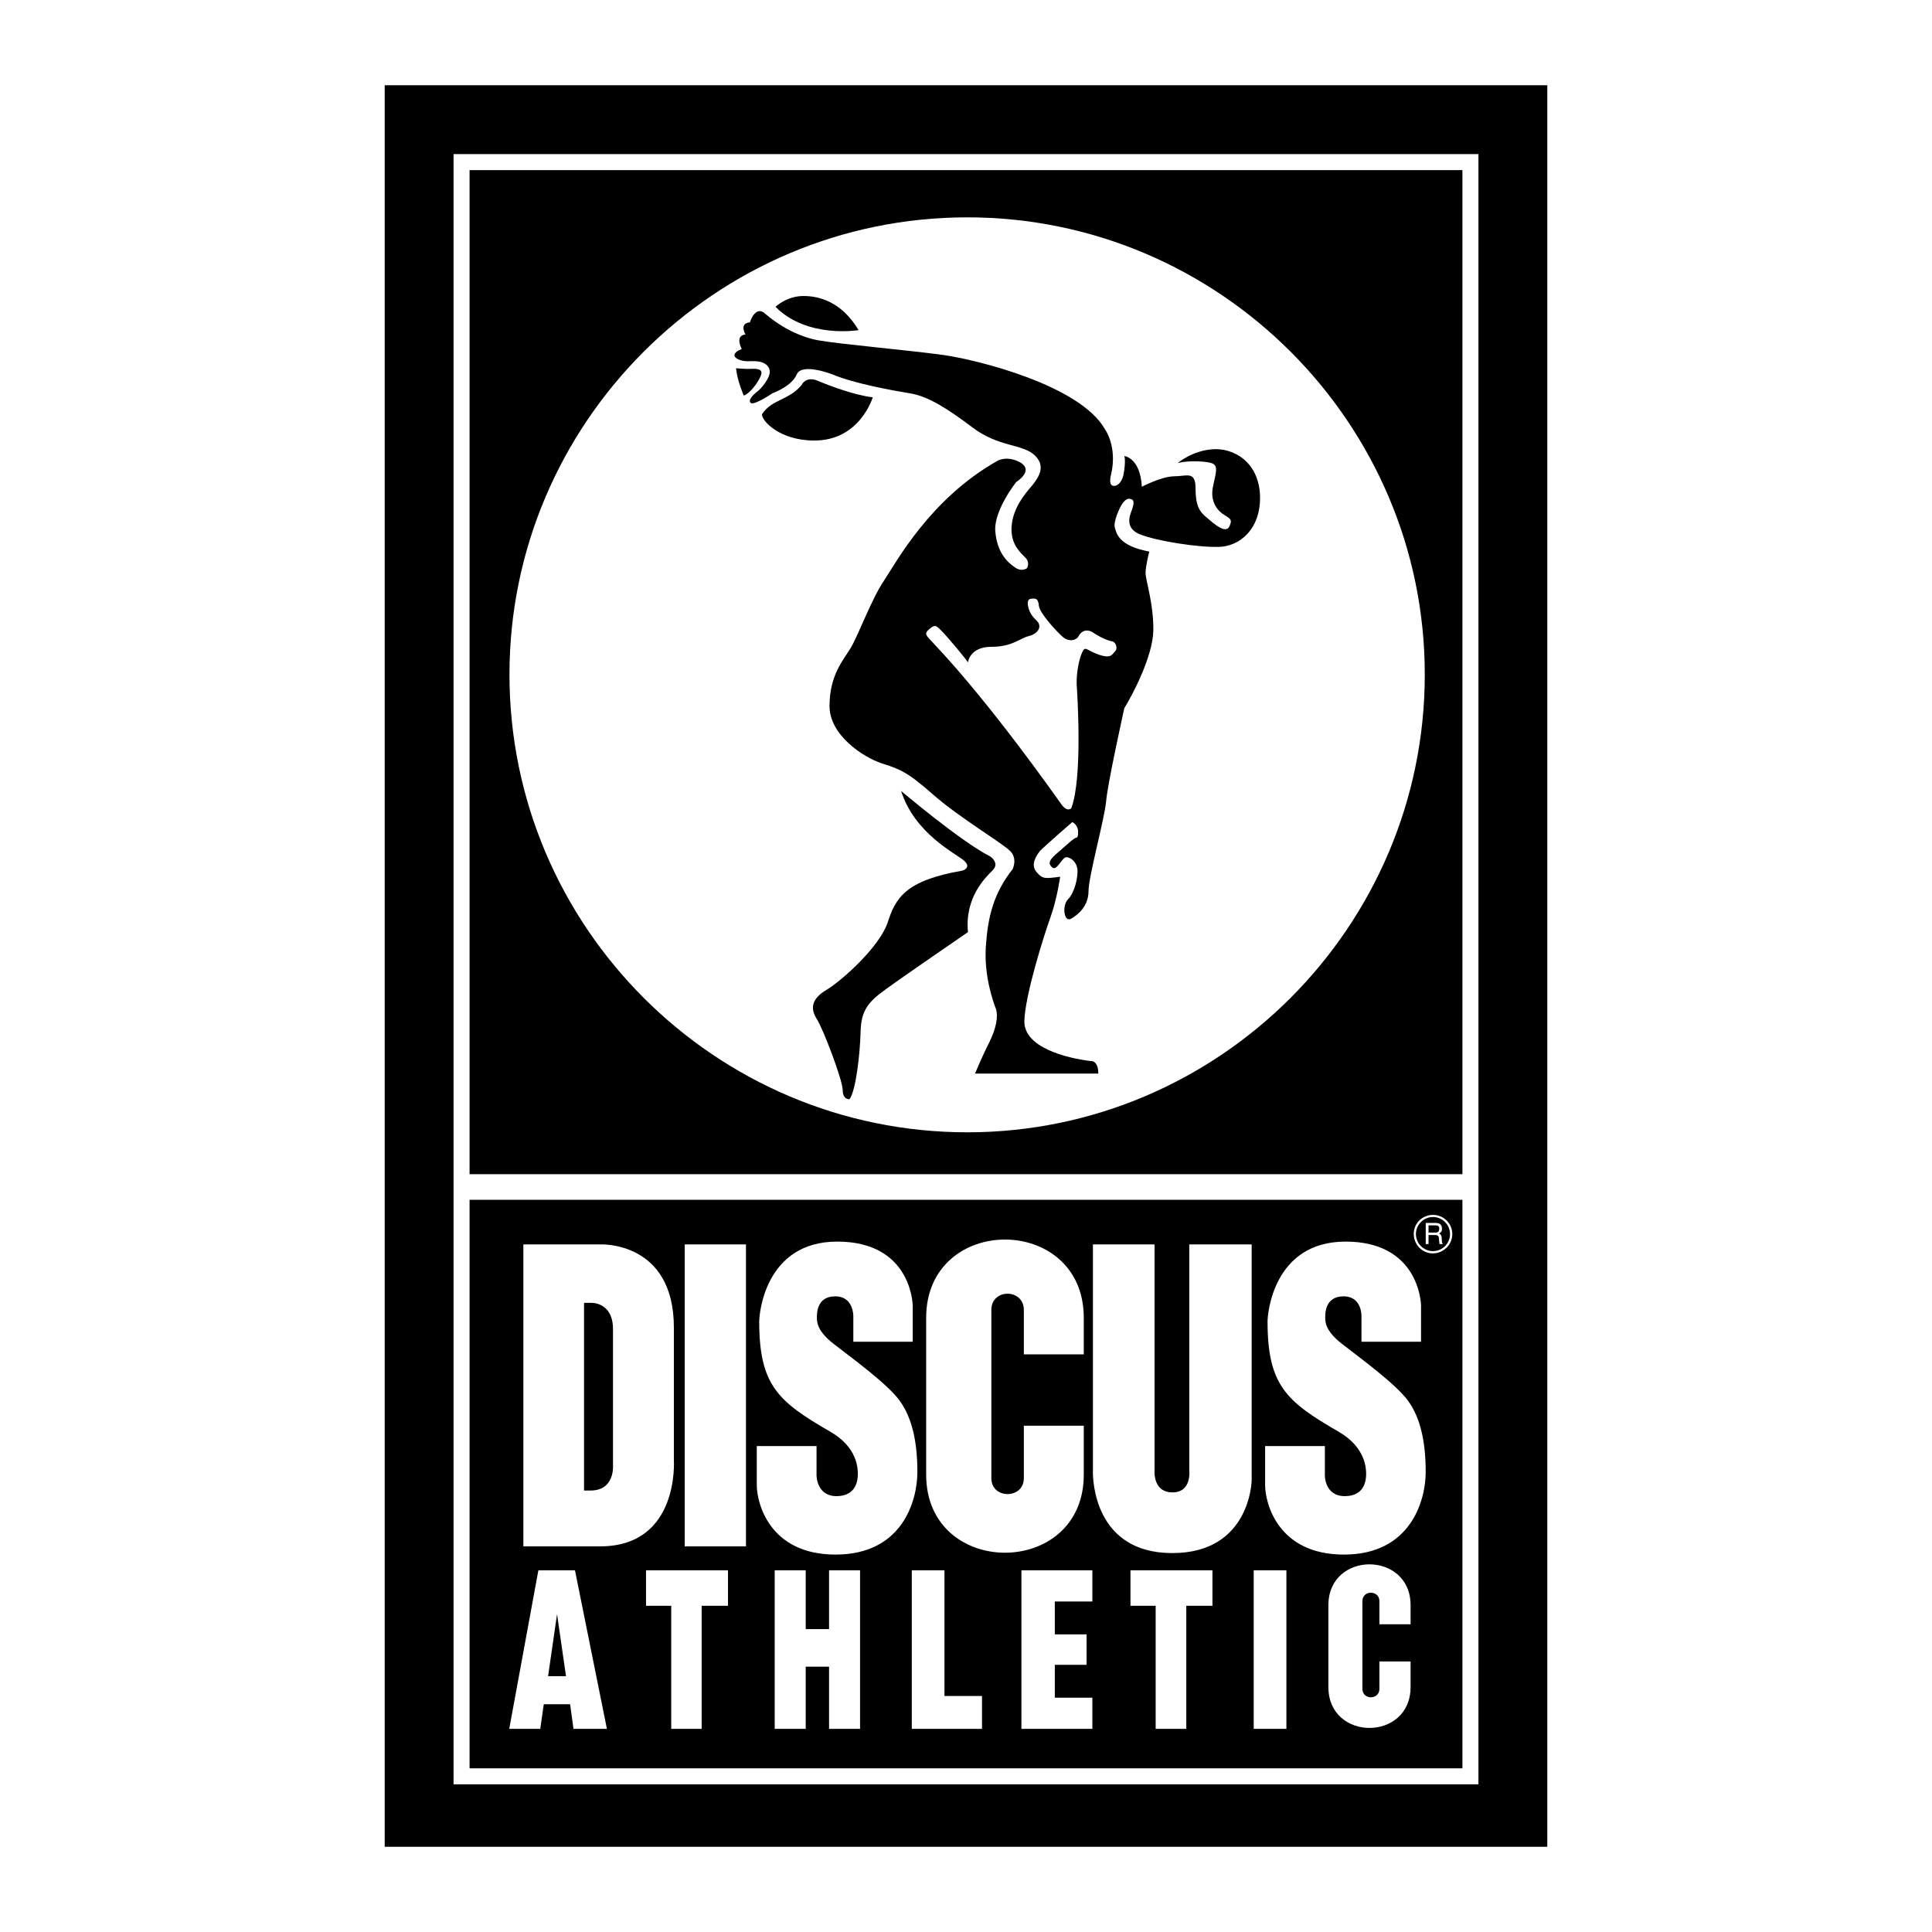
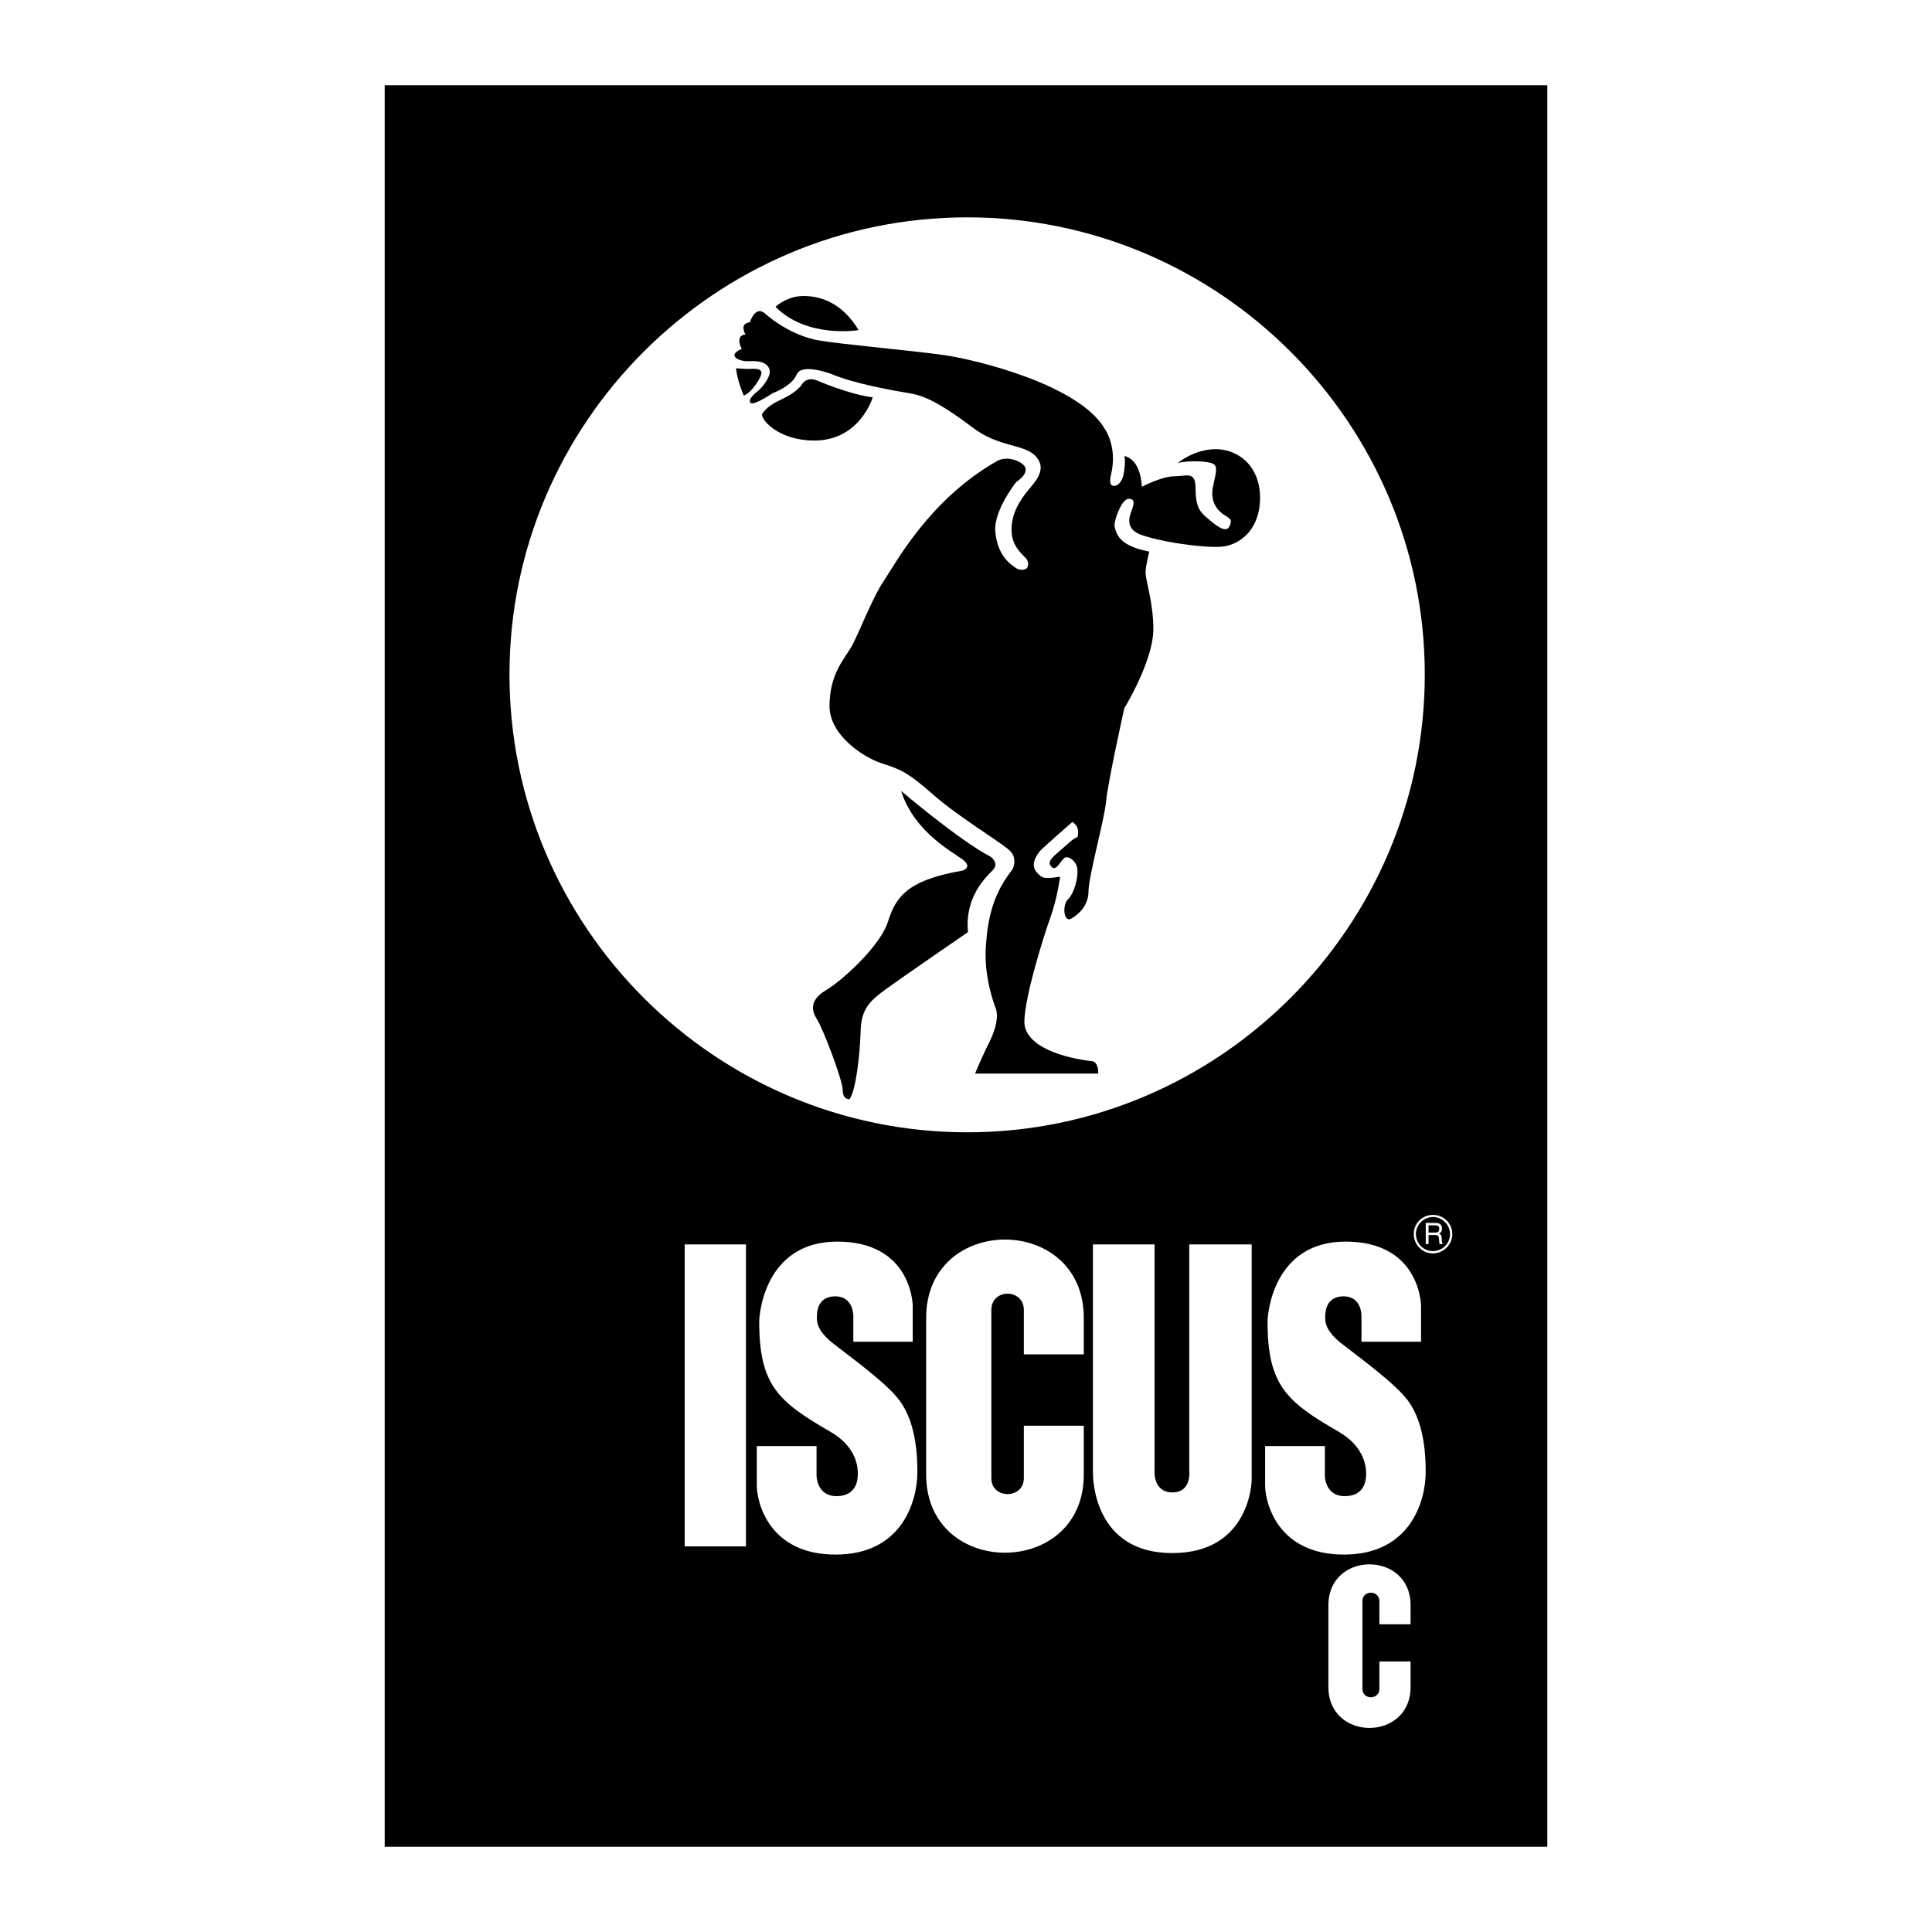
<svg xmlns="http://www.w3.org/2000/svg" width="2500" height="2500" viewBox="0 0 192.756 192.756">
  <g fill-rule="evenodd" clip-rule="evenodd">
    <path fill="#fff" d="M0 0h192.756v192.756H0V0z" />
    <path d="M154.375 184.252V8.504H38.381v175.748h115.994z" />
-     <path fill="#fff" d="M45.251 15.375v162.646h102.253V15.375H45.251z" />
    <path d="M145.906 16.972v100.176H46.849V16.972h99.057zM46.849 176.424v-56.719h99.057v56.719H46.849z" />
    <path d="M96.507 21.684c25.13 0 45.644 20.514 45.644 45.609 0 25.163-20.514 45.677-45.644 45.677-25.163 0-45.677-20.514-45.677-45.677 0-25.095 20.514-45.609 45.677-45.609z" fill="#fff" />
    <path d="M89.905 78.916s5.962 5.053 8.892 6.535c0 0 .977.64.236 1.381-.74.741-2.796 2.729-2.459 6.165 0 0-6.535 4.481-8.185 5.692-1.685 1.213-2.493 2.057-2.527 4.279-.067 2.256-.471 5.861-1.111 6.703 0 0-.674.066-.674-.91s-1.954-6.131-2.594-7.107c-.606-.977-.606-1.953.977-2.896 1.617-.977 5.288-4.312 6.097-6.704.775-2.425 1.752-4.21 7.444-5.188 0 0 1.01-.27.168-1.011-.875-.742-4.917-2.695-6.264-6.939zM76.026 41.322c1.01-1.516 2.627-1.347 3.941-2.897 0 0 .404-.943 1.617-.438 1.179.505 3.705 1.449 5.49 1.651 0 0-1.279 4.345-5.861 4.312-3.435 0-5.254-1.988-5.187-2.628zM85.66 32.935s-5.12.875-8.287-2.325c0 0 1.111-1.078 2.796-1.078 1.651 0 3.84.64 5.491 3.403zM74.208 39.469s-.64-1.415-.775-2.728c0 0 .775.067 1.213.067.472 0 1.213-.101 1.314.304.133.404-.978 2.088-1.752 2.357z" />
    <path d="M83.033 37.347s-3.032-1.179-3.537 0c-.505 1.213-2.425 1.887-2.425 1.887s-1.785 1.212-2.156.977c-.337-.27.236-.842.64-1.145s1.28-1.347 1.247-2.021c-.067-.674-.708-1.078-1.92-1.011-1.212.101-2.425-.606-.876-1.213 0 0-.741-1.347.371-1.448 0 0-.674-1.111.438-1.213 0 0 .539-1.751 1.516-.876.977.876 2.964 2.224 5.255 2.661 2.257.404 9.264 1.011 12.598 1.482 3.302.472 13.575 2.998 16.067 7.411 0 0 1.246 1.718.607 4.48 0 0-.305 1.01.168 1.145.471.102.875-.37 1.045-1.011.135-.606.234-1.583.1-1.953 0 0 1.584.135 1.752 3.065 0 0 1.988-1.044 3.234-1.044 1.213 0 2.121-.573 2.121 1.179 0 1.786.404 2.358 1.146 2.964.707.606 1.852 1.617 2.223.876.338-.707.102-.775-.471-1.146-.574-.337-1.518-1.246-1.146-2.897.371-1.65.506-2.122-.27-2.324-.773-.202-2.525-.202-3.268.034 0 0 1.449-1.246 3.471-1.381 2.021-.168 4.615 1.179 4.75 4.615.1 3.402-2.09 5.086-4.111 5.12-2.02.067-6.23-.573-7.949-1.28-1.684-.741-.707-2.291-.674-2.561.068-.235.27-.808-.102-.909-.336-.135-.572 0-.875.404s-.943 1.853-.775 2.425c.17.573.371 1.819 3.438 2.392 0 0-.371 1.415-.371 2.122 0 .741.809 3.065.775 5.76-.068 2.695-2.191 6.603-2.898 7.748 0 0-1.684 7.58-1.818 9.331-.168 1.752-1.752 7.479-1.752 8.927 0 1.449-1.01 2.325-1.717 2.729-.742.438-.943-1.28-.338-1.92.641-.606 1.045-2.223.943-3.032-.102-.842-.943-1.347-1.279-1.111-.371.269-.844 1.347-1.248.943-.438-.404-.303-.741.674-1.55.979-.842 1.449-1.347 1.854-1.448 0 0 .371-1.01-.506-1.516 0 0-2.863 2.493-3.234 2.897-.336.438-.977 1.348-.336 2.088.607.708.809.674 2.357.472 0 0-.303 2.224-.977 4.076-.674 1.886-2.525 7.748-2.594 10.341-.033 2.594 4.109 3.672 6.637 3.975 0 0 .74-.102.74 1.246H97.281s.674-1.65 1.414-3.1c.709-1.447.91-2.594.674-3.334-.27-.707-1.211-3.301-1.01-6.266.203-2.964.775-5.289 2.662-7.68 0 0 .504-.977-.17-1.752-.674-.774-5.119-3.368-7.781-5.726-2.627-2.324-3.368-2.526-5.12-3.099-1.751-.572-5.255-2.796-5.188-5.794.034-3.032 1.348-4.446 2.122-5.727.775-1.313 2.089-4.918 3.335-6.737 1.213-1.819 4.548-8.084 11.25-11.891 0 0 .809-.539 2.055 0 1.887.842-.135 2.089-.135 2.089s-2.256 2.829-2.088 4.918c.168 2.088 1.18 3.065 1.92 3.57.707.539 1.246.102 1.246.102s.303-.506-.102-.978c-.438-.471-1.447-1.246-1.447-2.863 0-1.583.809-2.931 1.752-4.042.943-1.078 1.75-2.223.572-3.368-1.18-1.146-3.639-.809-6.232-2.796-2.593-1.954-4.413-3.065-6.097-3.369-1.817-.302-5.623-.975-7.88-1.919z" />
-     <path d="M96.574 66.081s.168-1.549 2.324-1.549c2.156 0 2.863-.875 3.773-1.078.908-.236 1.381-.977.707-1.583s-.775-1.28-.775-1.28-.236-.741.203-.842c.471-.068.773-.102.842.674.066.74 1.717 2.526 2.357 3.099s1.381.37 1.617-.067c.236-.472.809-.809 1.549-.27.775.505 1.516.774 1.82.809.303.067.572.674.27.977-.305.304-.371.775-1.65.337-1.314-.472-1.314-.909-1.652-.202-.336.741-.572 2.122-.539 3.167.068 1.011.607 9.331-.537 12.363 0 0-.371.438-.979-.371-.572-.809-7.006-9.971-12.631-15.933-.842-.943-1.179-1.044-.539-1.583.64-.539.708-.27 1.314.303.573.604 2.189 2.524 2.526 3.029zM125.084 156.67h3.26v15.818h-3.26V156.67zM101.906 172.488h7.08v-3.111h-3.746v-3.279h3.168v-3.037h-3.168v-3.28h3.746v-3.111h-7.08v15.818zM90.969 172.488h7.006v-3.279h-3.746V156.67h-3.26v15.818zM80.386 166.285h2.329v6.203h3.093V156.67h-3.093v5.869h-2.329v-5.869h-3.093v15.818h3.093v-6.203zM112.787 160.211h2.514v12.277h3.056v-12.277h2.608v-3.541h-8.178v3.541zM64.454 160.211h2.515v12.277h3.036v-12.277h2.627v-3.541h-8.178v3.541zM53.899 172.488h-3.092l2.906-15.818h3.652l3.186 15.818h-3.335l-.336-2.459h-2.627l-.354 2.459zM59.873 154.281h-7.658v-30.127h7.658s7.359-.373 7.359 8.291v13.209s.597 8.627-7.359 8.627z" fill="#fff" />
    <path d="M58.922 148.711h-.652v-18.727h.727s2.162-.092 2.162 2.627v13.695c0 .001.149 2.405-2.237 2.405z" />
    <path fill="#fff" d="M68.313 124.154h6.111v30.127h-6.111v-30.127zM109.041 146.902v-22.748h6.148v22.562s-.186 2.18 1.789 2.18c1.957 0 1.676-2.217 1.676-2.217v-22.525h6.225v23.549s-.113 7.248-7.92 7.248c-7.824 0-7.918-7.414-7.918-8.049zM140.734 160.154v1.9h-3.111v-2.311c0-.559-.43-.838-.857-.838-.41 0-.838.279-.838.838v8.758c0 .559.428.838.838.838.428 0 .857-.279.857-.838v-2.738h3.111v2.551c0 2.721-2.051 4.082-4.1 4.082s-4.1-1.361-4.1-4.082v-8.16c0-2.719 2.051-4.08 4.1-4.08s4.1 1.362 4.1 4.08zM108.129 131.477v3.65h-5.98v-4.434c0-1.08-.82-1.621-1.621-1.621-.82 0-1.621.541-1.621 1.621v16.787c0 1.062.801 1.584 1.621 1.584.801 0 1.621-.521 1.621-1.584v-5.236h5.98v4.883c0 5.197-3.932 7.787-7.863 7.787-3.931 0-7.862-2.59-7.862-7.787v-15.65c0-5.199 3.931-7.807 7.862-7.807s7.863 2.607 7.863 7.807zM75.505 148.188v-3.912h5.962v2.943s0 2.051 1.994 2.051c2.012 0 2.124-1.658 2.124-2.199 0-.521 0-2.664-2.776-4.248-5.198-3-7.062-4.639-7.062-10.992 0-.672.541-7.957 7.788-7.957 7.248 0 7.527 6.02 7.527 6.41v3.578h-5.925v-2.535s.056-1.992-1.808-1.992c-1.863 0-1.825 1.75-1.825 2.086 0 .354-.075 1.305 1.658 2.646 1.732 1.359 5.365 3.967 6.614 5.701 1.249 1.732 1.751 4.154 1.751 7.08 0 2.906-1.509 8.252-8.161 8.252-6.65 0-7.861-5.217-7.861-6.912zM126.221 148.188v-3.912h5.961v2.943s-.018 2.051 1.994 2.051 2.123-1.658 2.123-2.199c0-.521-.018-2.664-2.775-4.248-5.199-3-7.061-4.639-7.061-10.992 0-.672.539-7.957 7.787-7.957s7.527 6.02 7.527 6.41v3.578h-5.943v-2.535s.074-1.992-1.789-1.992-1.826 1.75-1.826 2.086c0 .354-.074 1.305 1.658 2.646 1.732 1.359 5.348 3.967 6.615 5.701 1.248 1.732 1.75 4.154 1.75 7.08 0 2.906-1.527 8.252-8.16 8.252-6.65 0-7.861-5.217-7.861-6.912zM144.896 123.123c0-1.062-.867-1.914-1.93-1.914s-1.93.852-1.912 1.914c0 1.062.85 1.93 1.912 1.93 1.063-.018 1.93-.867 1.93-1.93z" />
    <path d="M144.668 123.123a1.7 1.7 0 0 1-3.4 0c0-.932.768-1.701 1.699-1.701s1.701.769 1.701 1.701z" />
    <path d="M142.248 124.119h.277v-.898h.703c.426 0 .311.393.359.637l.033.262h.328c-.115-.18-.082-.229-.1-.506-.031-.359-.031-.393-.262-.539.213-.148.295-.246.279-.523-.018-.475-.344-.541-.672-.541h-.947v2.108h.002z" fill="#fff" />
    <path d="M143.213 122.256c.162 0 .424.033.375.393-.016.277-.195.326-.375.326h-.688v-.719h.688zM56.47 167.234l-.893-6.185-.895 6.185h1.788z" />
  </g>
</svg>